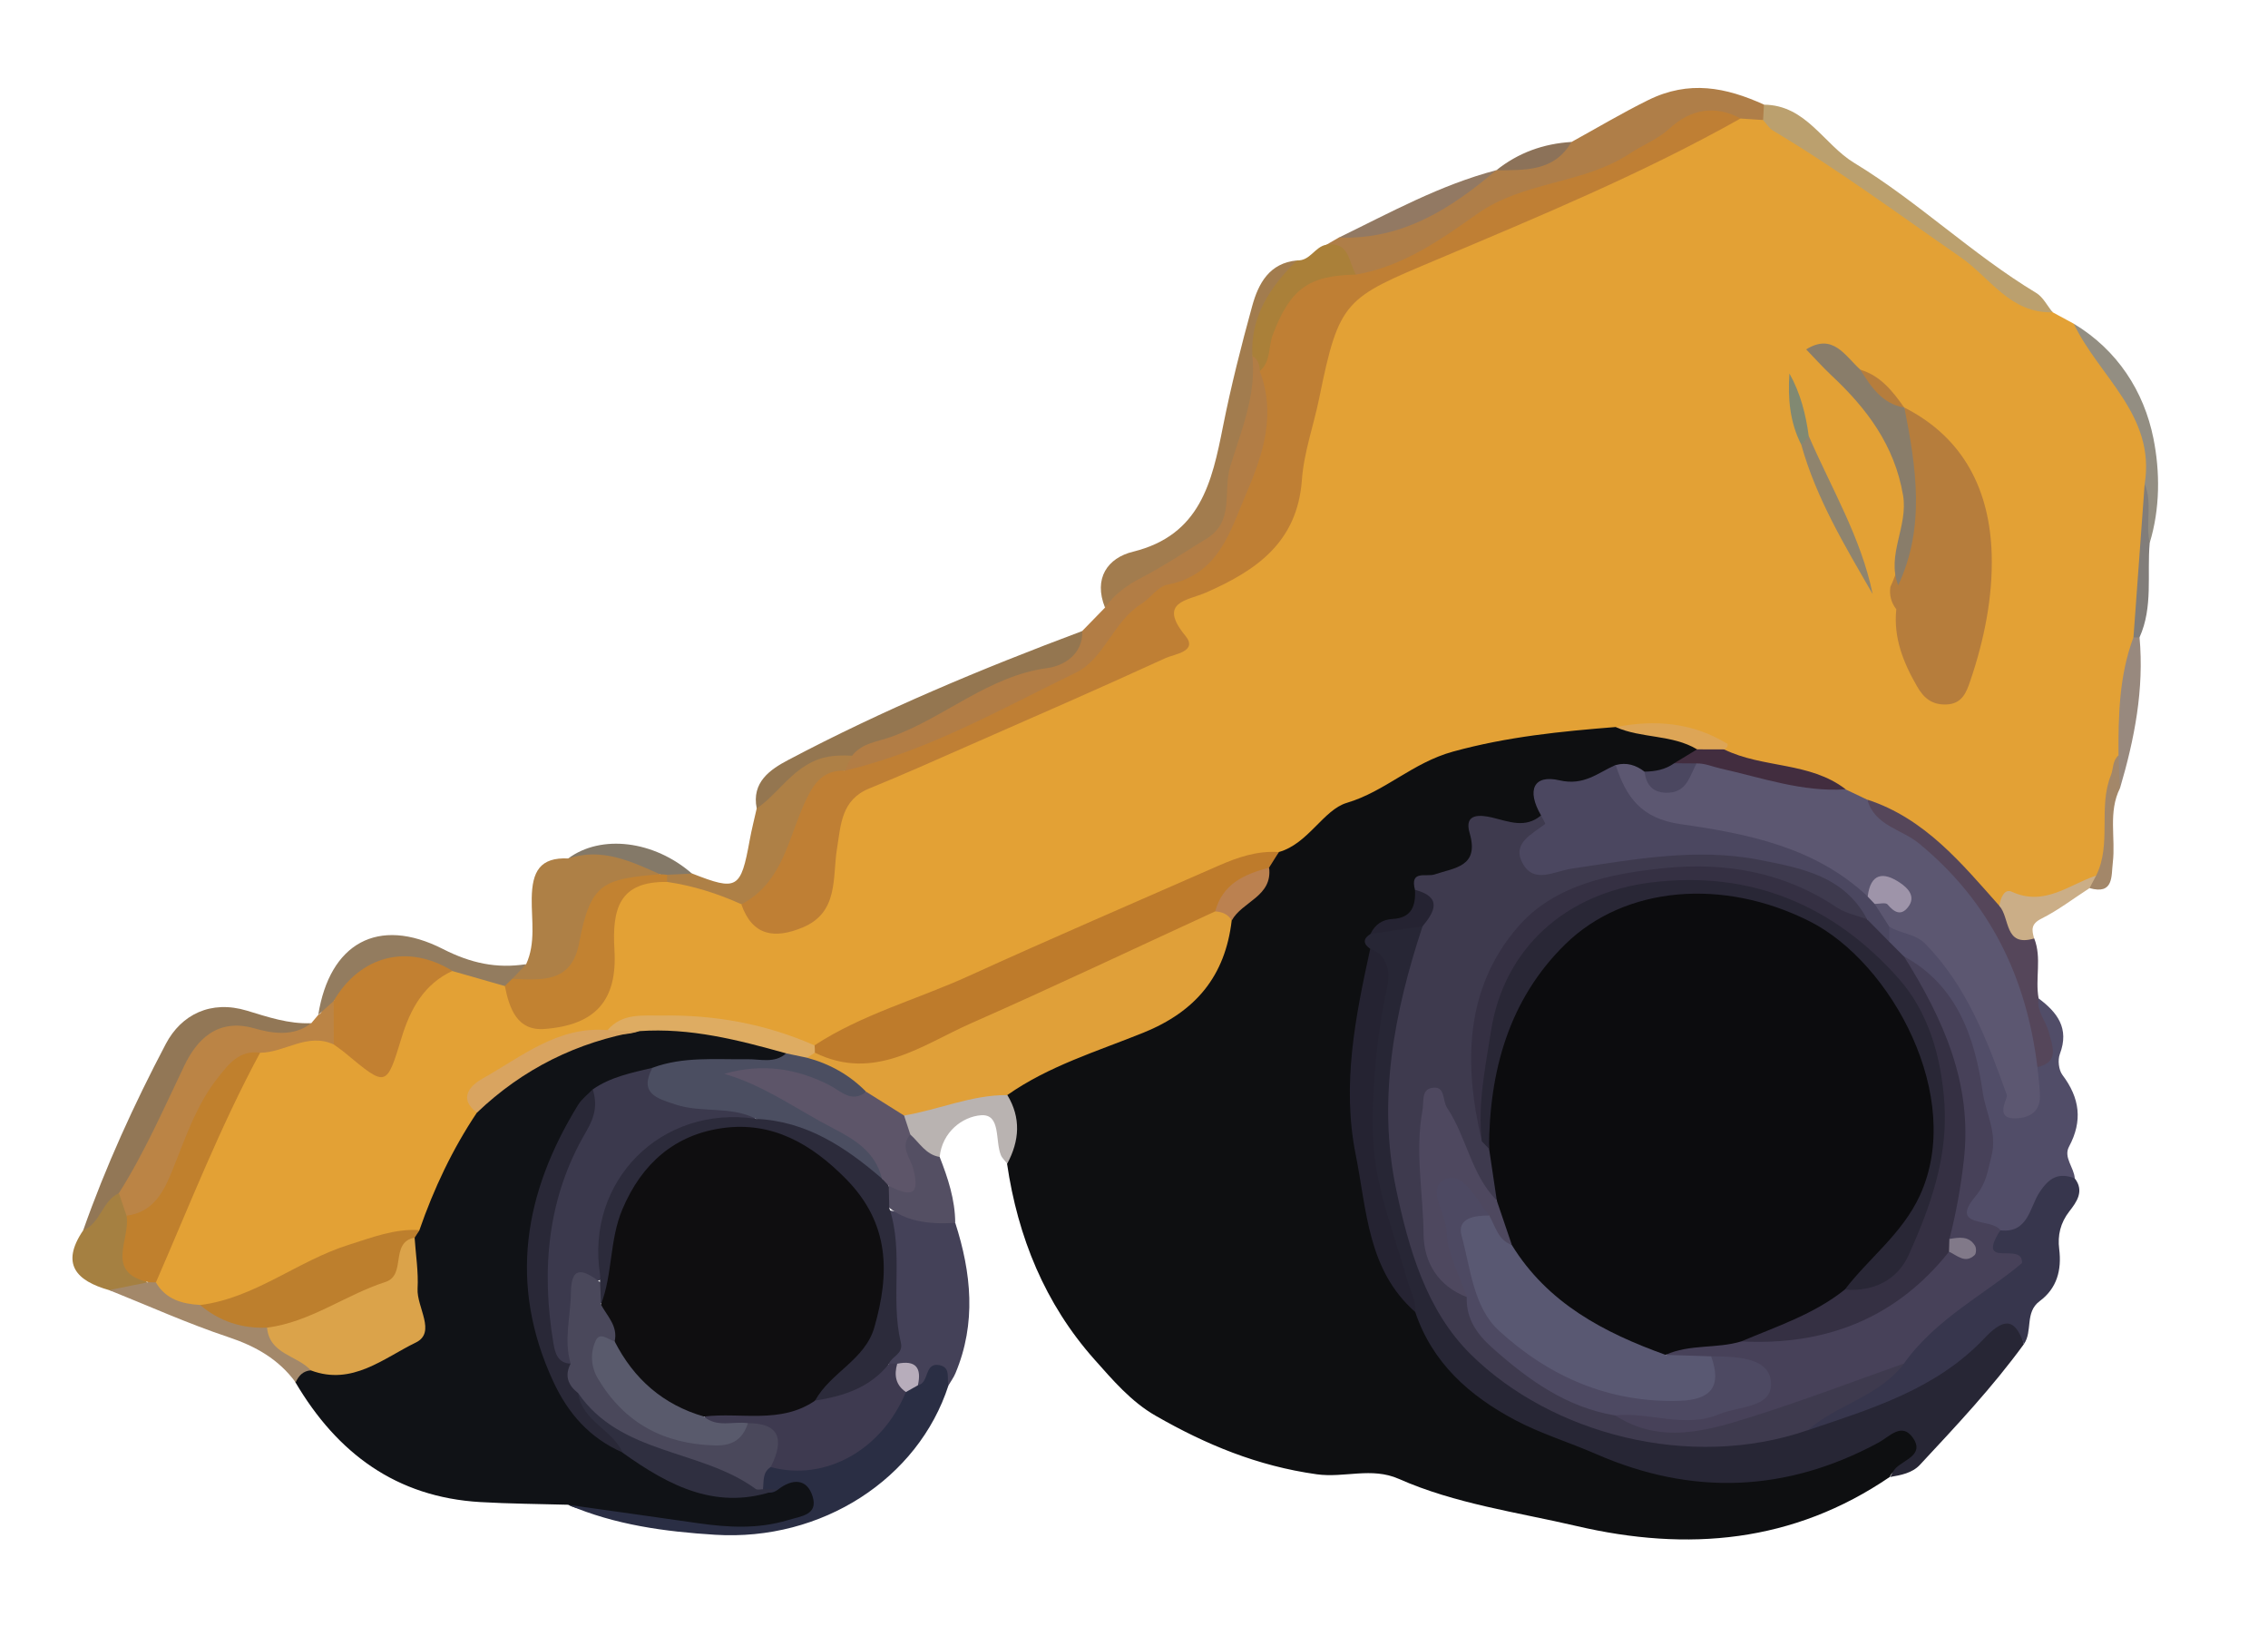
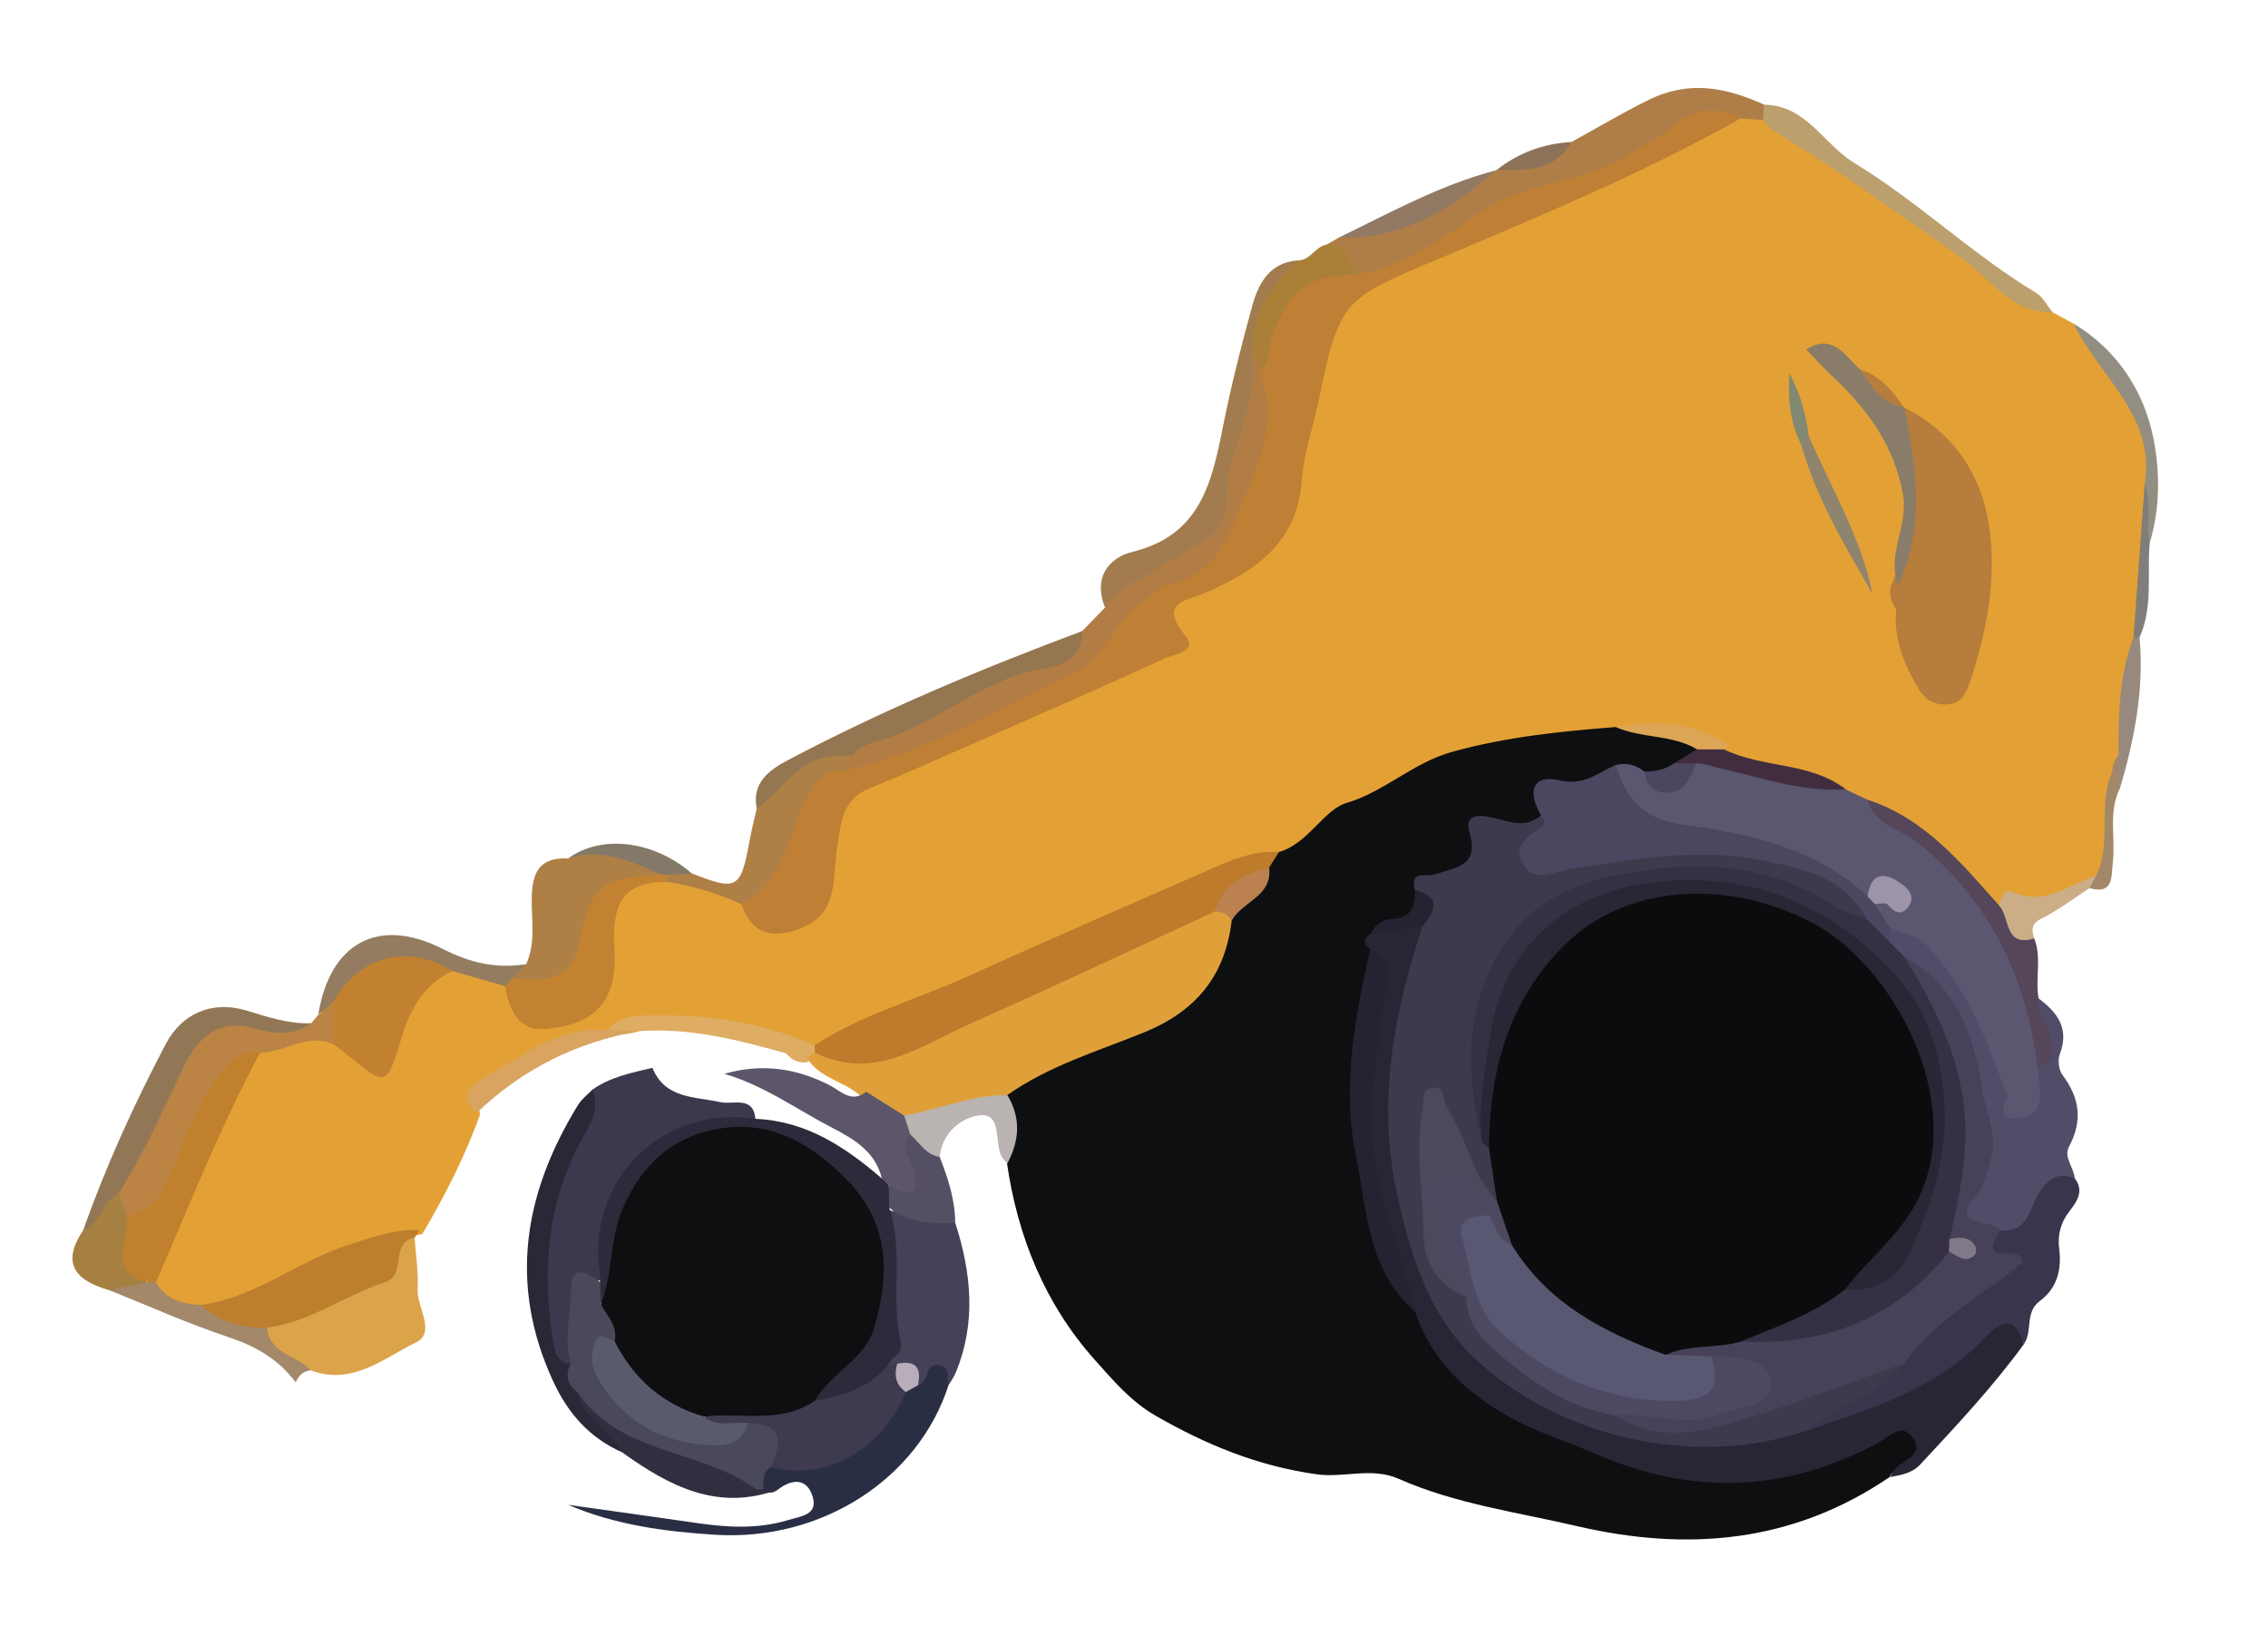
<svg xmlns="http://www.w3.org/2000/svg" id="a" viewBox="0 0 306 222">
  <path d="M.05,221.9C.05,148.98.06,76.06,0,3.13,0,.78.34,0,2.99,0c99.94.09,199.88.08,299.82.02,2.35,0,3.14.34,3.13,2.99-.09,71.94-.12,143.89.06,215.83.01,4.04-2.03,3.05-4.07,3.05-100.61.01-201.21.01-301.88.01Z" style="fill:transparent; stroke-width:0px;" />
  <path d="M276.94,42.12c.95.52,1.9,1.03,2.86,1.55,5.33,6.56,11.74,12.63,10.07,22.35.03,6.6-1,13.1-1.52,19.65-.74,5.33-1.12,10.71-2.01,16.02-1.9,5.2-1.72,10.74-2.61,16.11-3.84,3.62-8.59,4.5-13.62,4.53-2.41.15-3.31-1.79-4.63-3.24-3.94-4.32-8.37-7.98-13.98-9.95-1.2-.31-2.29-.85-3.29-1.58-2.41-2.37-5.74-2.22-8.67-3.16-2.3-.73-4.95-.57-6.73-2.61-4.57-3.65-9.99-2.83-15.25-2.85-8.1,1.15-16.56.99-24.04,4.63-4.87,2.37-10.35,4.13-13.85,8.78-1.64,2.18-4.31,2.29-6.5,3.38-7.95,1.45-15.14,4.95-22.39,8.28-13.6,6.25-27.26,12.36-41.28,17.65-6.76-1.57-13.42-3.72-20.51-3.39-2.19.1-4.3.29-6.28,1.28-5.5.56-10.29,3.01-14.96,5.75-1.92,1.12-3.56,2.42-2.98,5.03-2.01,5.65-4.75,10.95-7.77,16.11-7.82,1.8-15.17,4.81-22.26,8.53-2.35,1.23-4.88,2.13-7.61,2.17-2.74-.3-5.3-.92-6.54-3.8-.17-4.01,1.82-7.43,3.54-10.73,3.65-7,5.03-15.16,10.67-21.15,3.27-1.39,6.5-3.08,10.21-1.58,6.32,3.77,6.43,3.81,9.16-3.08,1.39-3.53,3.71-5.67,7.36-6.5,2.35.88,5.05.72,7.1,2.46,1.69,2.39,2.89,5.15,6.95,3.79,4.12-1.37,6.74-3.35,6.11-8.07-.04-.32,0-.66,0-.99q.08-8.14,8.35-9.65c3.52,1.04,7.13,1.78,10.49,3.32,1.54,2.12,3.29,3.85,6.23,2.94,2.74-.84,4.25-3.01,4.22-5.61-.11-9.38,5.3-13.29,13.41-16.57,10.14-4.09,20.19-8.56,30.1-13.27,2.06-.98,3.98-1.67,3.14-4.65-.68-2.42,1.06-3.93,2.99-4.52,9.79-2.97,13.55-10.24,14.88-19.66.69-4.92,2.24-9.71,3.43-14.56.98-3.96,3.17-6.58,7.16-8.22,16.43-6.78,32.51-14.37,48.61-21.9,1.01-.19,2.01-.14,3,.17,12.01,6.72,22.66,15.42,33.81,23.39,1.76,1.25,3.61,2.31,5.45,3.4Z" style="fill:#e3a135; stroke-width:0px;" />
  <path d="M172.55,114.93c3.96-1.11,6-5.69,9.16-6.63,5.19-1.54,8.85-5.41,14.35-6.92,7.37-2.02,14.55-2.72,21.93-3.31,3.78.32,7.72-.03,10.99,2.52.53,2.17-1.45,2.35-2.55,3.24-1.29.74-2.66,1.24-4.18,1.1-1.33-.16-2.62-.64-3.99-.42-2.13.81-3.98,2.52-6.49,2.1-3.12-.51-3.7,1.23-3.41,3.78-2.03,3.12-5.58.33-7.58,1.77-1.86,1.34-1.3,4.89-4.21,6.11-1.57.66-3.74.4-4.58,2.45-.04,3.8-3.6,3.95-5.74,5.57-.76.97-.41,2.04-.26,3.1.26,2.06-.72,3.89-1.04,5.82-2.41,14.36-1.95,28.3,6.55,40.93,10.13,17.43,26.86,21.76,45.22,22.29,4.9.14,9.71-1.84,14.21-4.03,1.19-.58,2.29-1.33,3.53-1.81,1.7-.66,3.36-.66,4.43.99,1.25,1.91-.33,2.99-1.51,4.15-.7.69-1.99.38-2.41,1.5-13.04,8.88-27.24,10.12-42.26,6.62-8.07-1.88-16.36-2.99-23.98-6.36-3.69-1.63-7.34-.1-11.08-.62-8-1.12-14.93-4-21.72-7.89-3.34-1.91-5.81-4.84-8.27-7.6-6.67-7.5-10.34-16.51-11.79-26.42.18-3.14.02-6.26-.44-9.37,1.99-3.23,5.58-3.94,8.66-5.39,3.44-1.61,7.07-2.79,10.51-4.43,5.76-2.74,9.36-7.12,10.55-13.42,1.2-2.7,4.37-4.01,5.05-7.09.42-1.13,1.68-1.43,2.33-2.34Z" style="fill:#0e0f11; stroke-width:0px;" />
-   <path d="M56.59,165.93c1.94-5.59,4.45-10.91,7.75-15.84,3.04-5.54,8.39-8.07,13.92-9.89,2.72-.89,5.64-1.57,8.51-2.16,5.38-.48,10.57.48,15.73,1.86,1.48.4,2.91.72,3.69,2.21-.81,2.52-3.01,2.1-4.85,2.17-4.05.15-8.11-.03-12.1.85-3.02.48-5.94,1.28-8.57,2.92-9.75,12.65-10.63,26.24-4.02,39.6,1.6,3.23,4.57,5.65,7.82,7.48,4.86,2.7,9.56,5.79,15.5,5.51,1.84-.09,3.58-.27,5.16-1.29,2.57-.74,4.92-.38,5.42,2.57.5,2.95-1.98,3.1-4.17,3.65-8.84,2.21-17.34-.13-25.88-1.76-1.27-.24-2.66-.16-3.84-.83-3.95-.11-7.9-.13-11.85-.36-11.35-.66-19.32-6.6-24.94-16.14-.57-1.94.81-2.13,2.12-2.39,1.65,0,3.32.23,4.93-.37,8.36-3.11,10.24-3.4,7.97-11.2-.45-1.55-.24-3.31.33-4.92.27-.7.97-1.06,1.37-1.67Z" style="fill:#101216; stroke-width:0px;" />
  <path d="M184.88,128c-1-.7-.99-1.38.04-2.03,2.24-.97,4.47-1.99,7.01-1.22.25,7.53-2.72,14.59-3.1,22.05-.72,13.83,4.77,37.15,23.93,43.52,10.39,3.46,20.31,3.97,30.71,1.74,8.35-3.3,16.95-6.06,23.67-12.54,3.49-3.37,4.91-2.81,5.92,1.8-4.23,5.81-9.14,11.03-14.02,16.27-1.05,1.13-2.57,1.39-4.03,1.65.26-.41.44-.89.78-1.22,1.2-1.15,3.88-1.82,2.3-4.07-1.51-2.15-3.13-.16-4.68.67-12.42,6.69-25.1,7.17-38.04,1.53-3.63-1.59-7.48-2.75-10.96-4.6-6.13-3.25-11.17-7.7-13.47-14.58-5.53-11.03-7.86-22.53-6.45-34.96.52-4.55,3.16-9.28.41-14Z" style="fill:#272635; stroke-width:0px;" />
  <path d="M275.04,134.67c2.53,1.89,4.19,4.04,2.88,7.5-.31.81-.16,2.17.35,2.84,2.34,3.1,2.75,6.19.88,9.67-.77,1.44.68,2.8.78,4.27-2.15.89-3.76,2.34-4.85,4.44-1.09,2.08-2.48,3.87-5.26,3.48-6.08-1.92-6.22-2.22-3.33-7.42.24-.43.51-.86.59-1.35,1.14-6.61-2.42-24.16-10.59-28.17-1.14-.66-2.02-1.52-2.32-2.86-.1-.77.03-1.48.48-2.12,4.69-.86,8.26,1.93,9.55,5.4,2.35,6.34,7.69,11.3,7.74,18.84,2.96-1.39,1.32-3.97,2.46-5.42,1.19-1.59,1.14-3.25.46-5.06-.49-1.31-1.26-2.75.17-4.03Z" style="fill:#514d68; stroke-width:0px;" />
  <path d="M237.88,16.19c-1.01-.07-2.02-.13-3.03-.2-3.77-.08-7.09.95-10.11,3.38-2.99,2.4-6.62,4.34-10.21,5.01-9.45,1.75-16.84,7.58-25.17,11.51-1.96.92-3.84,1.9-6.09,1.74-1.99-1.02-2.91-3.04-4.32-4.61.57-.33,1.14-.66,1.71-.99,7.68-1.62,14.45-5.35,21.22-9.08v.03c3.43-1.15,7.07-1.76,10.15-3.83,3.44-1.89,6.79-3.89,10.33-5.64,5.54-2.74,10.51-1.72,15.64.6.53.72.46,1.41-.11,2.07Z" style="fill:#af7e48; stroke-width:0px;" />
  <path d="M269.89,165.96c3.75.44,3.97-3.13,5.26-5.09,1.36-2.08,2.6-2.71,4.77-1.93,1.35,1.74.24,3.22-.72,4.46-1.22,1.57-1.6,3.25-1.37,5.09.35,2.83-.3,5.29-2.63,7.02-2.05,1.52-.91,4.07-2.14,5.81-1.29-3.92-2.99-3.26-5.38-.74-6.47,6.82-15.2,9.46-23.76,12.34.12-2.94,2.87-3.22,4.63-4.31,2.63-1.62,5.33-3.05,7.36-5.45,4.26-5.12,9.44-9.15,15.1-12.65-.1-1.54-7.11-1.47-1.12-4.55Z" style="fill:#37364d; stroke-width:0px;" />
  <path d="M146.03,85.1c1.02-1.05,2.04-2.1,3.06-3.14.91-4.94,5.67-5.75,8.97-7.82,3.79-2.37,5.76-4.9,6.6-9.55,1-5.58,2.24-11.27,4.23-16.68,1.36-.19,1.76.82,2.21,1.76,3.32,9.99-.52,19.46-6.58,25.81-5.68,5.95-12.67,11.39-19.45,16.43-7.48,5.57-16.98,8.02-25.49,12.08-1.56.74-3.5,1.08-5.34.36-.99-.93-.46-1.88-.04-2.84.74-1.18,1.85-1.93,3.12-2.34,8.04-2.58,14.66-8.39,23.11-10.1,2.27-.46,4.01-2.24,5.61-3.96Z" style="fill:#b27d45; stroke-width:0px;" />
  <path d="M128.88,164.94c2.18,6.76,2.87,13.54.03,20.3-.24.58-.63,1.1-.95,1.65-1.41-1.38-2.64.24-3.97.24-1.12-1.01-2.21-2.09-3.66-2.66-.4-.3-.62-.7-.7-1.19.25-6.44.09-12.86-.42-19.28.09-.32.31-.87.43-.83,3.04.81,6.3.44,9.24,1.76Z" style="fill:#444158; stroke-width:0px;" />
  <path d="M123.84,186.86c1.57-.28.82-3.07,2.86-2.72,1.61.27,1.03,1.75,1.26,2.76-4.07,12.57-17.05,21.02-31.46,20.13-6.76-.42-13.5-1.32-19.84-4.04,5.82.82,11.64,1.63,17.46,2.47,4.09.59,8.14.82,12.2-.41,1.78-.54,4.08-.69,3.32-3.18-.75-2.46-2.74-2.44-4.67-.94-.73.57-1.47.53-2.23.06-.74-1.3-.63-2.47.57-3.45,3.43-.25,6.68-.81,9.97-2.21,3.85-1.65,7.15-3.27,7.86-7.83.81-.6,1.66-.99,2.7-.63Z" style="fill:#2a2e44; stroke-width:0px;" />
  <path d="M45.04,140.9c-3.55-1.67-6.61,1.1-9.97,1.11-4.34,2.55-6.6,6.72-8.54,11.1-1.19,2.7-2.01,5.58-3.64,8.06-1.39,2.1-3.01,4.01-6.01,3.14-1.21-.8-1.73-1.95-1.66-3.38,2.8-6.15,5.92-12.15,8.82-18.26,2.1-4.43,6.1-5.69,11.16-4.73,2.23.42,4.51,1.13,6.79.09.32-.38.64-.76.96-1.14,1-.29.45-3.34,2.66-1.48.82,1.93,1,3.8-.55,5.49Z" style="fill:#bb8445; stroke-width:0px;" />
  <path d="M168.97,48.03c.56,5.28-1.51,10.04-2.99,14.91-1,3.26.62,7.39-3.19,9.72-2.93,1.79-5.79,3.72-8.83,5.29-1.96,1.01-3.61,2.23-4.87,4.01-1.59-3.95.35-6.7,3.78-7.54,9.09-2.24,10.65-9.38,12.14-16.91,1.09-5.46,2.46-10.87,3.94-16.24.84-3.04,2.31-5.79,6.04-6.14-1.72,4.43-4.47,8.39-6.02,12.91Z" style="fill:#a27c4e; stroke-width:0px;" />
  <path d="M70.99,130.06c1.31-2.86.71-5.94.75-8.87.05-3.63,1.11-5.57,4.93-5.39,4.55-2.34,8.64-1.14,12.53,1.63-.1.5-.34,1.01-.87,1.01-6.4.01-7.89,4.46-9.18,9.56-1.17,4.64-5.12,6.12-10.11,4.42-.92-2.09,1.21-1.65,1.96-2.36Z" style="fill:#ae8046; stroke-width:0px;" />
  <path d="M146.03,85.1c.1,3.21-2.58,4.73-4.68,5.01-8.01,1.07-13.88,6.69-21.12,9.29-1.83.66-3.95.82-5.28,2.56-4.04,1.26-7.72,3.09-10.37,6.57-.61.81-1.46,1.3-2.48.53-.73-3.55,1.84-5.27,4.22-6.53,12.81-6.77,26.15-12.34,39.71-17.41Z" style="fill:#947650; stroke-width:0px;" />
  <path d="M41.98,138.03c-2.39,1.86-5.31,1.36-7.65.69-5.1-1.45-7.85,1.66-9.47,5.05-2.79,5.81-5.36,11.71-8.82,17.18-1.39,1.89-1.3,5.18-4.82,5.02,3.06-8.67,6.88-17.04,11.15-25.15,2.09-3.97,6.08-5.96,10.94-4.49,2.84.86,5.65,1.82,8.67,1.69Z" style="fill:#927756; stroke-width:0px;" />
  <path d="M237.88,16.19c.04-.69.07-1.38.11-2.07,5.71.04,8.05,5.35,12.19,7.86,8.6,5.22,15.9,12.32,24.54,17.53.93.56,1.49,1.72,2.22,2.61-5.69.2-8.46-4.68-12.37-7.39-8.38-5.81-16.58-11.87-25.35-17.11-.54-.32-.9-.95-1.35-1.43Z" style="fill:#bba06e; stroke-width:0px;" />
  <path d="M102.11,109.04c2.43-1.65,3.99-4.17,6.64-5.8,2.2-1.35,4.04-1.39,6.22-1.3-.32.67-.65,1.33-.97,2-3.38,2.41-4.67,6.09-6.33,9.68-1.6,3.46-2.21,8.24-7.65,8.35-3.21-1.45-6.54-2.5-10.03-3.01-.38-.53-.3-.99.22-1.38,1.11-.54,2.13-.06,3.17.25,6.09,2.39,6.57,2.1,7.77-4.5.26-1.44.63-2.86.95-4.3Z" style="fill:#ae8046; stroke-width:0px;" />
  <path d="M275.04,134.67c-.29,1.77,1.02,3.06,1.4,4.61.44,1.79,1.51,3.97-1.55,4.67-1.62-.96-1.99-2.62-2.19-4.25-1.51-12.05-8.51-20.43-17.96-27.24-1.52-1.1-3.53-2.05-2.78-4.59,7.74,2.53,12.67,8.55,17.8,14.33,2.09.9,2.39,3.73,4.7,4.39,1.04,2.63.1,5.41.59,8.08Z" style="fill:#55465a; stroke-width:0px;" />
  <path d="M70.99,130.06c-.63.66-1.26,1.32-1.89,1.99.16.82-.2,1.11-.99.96-2.35-.67-4.7-1.35-7.06-2.02-6.07-1.54-11.38-.06-16.02,4.04-.7.62-1.39,1.24-2.09,1.86,1.54-9.63,8.04-13.34,16.81-8.88,3.77,1.92,7.25,2.67,11.24,2.05Z" style="fill:#937c5f; stroke-width:0px;" />
  <path d="M135.91,147.71c1.87,3.09,1.64,6.17-.01,9.26-.29-.38-.68-.72-.86-1.15-.8-1.94.03-5.59-2.69-5.38-2.48.19-5.23,2.24-5.57,5.63-2.7,1-3.67-1.04-4.84-2.74-.54-1.24-.96-2.48.04-3.71,3.01-1.38,6.28-1.9,9.44-2.75,1.53-.41,3.28-.92,4.48.85Z" style="fill:#b9b3b1; stroke-width:0px;" />
  <path d="M11.22,165.97c2.35-.96,2.55-3.98,4.82-5.02.34,1.01.68,2.02,1.03,3.03,1.35,2.99,1.3,6.42,2.91,9.34-1.66.91-3.39,1.32-5.25.71-4.45-1.26-6.58-3.53-3.51-8.06Z" style="fill:#a58041; stroke-width:0px;" />
  <path d="M168.97,48.03c-.29-5.37,2.42-9.35,6.02-12.91,1.76.12,2.4-1.84,3.96-2.11,3.14-.46,2.99,2.36,4,4.02-5.96,1.82-9.8,5.61-11.16,11.81-.18.8-.8,1.43-1.82,1.21-.03-.82-.2-1.57-.99-2.02Z" style="fill:#aa8039; stroke-width:0px;" />
  <path d="M122.81,153.03c1.25,1.11,2.1,2.74,3.97,3.03,1.12,2.86,2.08,5.76,2.1,8.88q-5.85.44-8.88-2.01c-.82-.77-.85-1.67-.48-2.65,1.52-1.01,2.93-1.95,2.13-4.27-.36-1.02-.94-2.68,1.17-2.99Z" style="fill:#544f63; stroke-width:0px;" />
  <path d="M14.73,174.03c1.77-.36,3.54-.72,5.3-1.08.34-.32.67-.31.99.02,1.34,2.31,3.54,2.92,5.99,3.06,2.9,1.11,6.08,1.18,8.96,2.39,1.54,2.56,5.22,3.14,5.99,6.43-1.06.07-1.67.72-2.07,1.63-2.3-3.14-5.4-4.89-9.1-6.12-5.45-1.82-10.71-4.19-16.05-6.33Z" style="fill:#a3886a; stroke-width:0px;" />
  <path d="M289.36,65.3c1.5-9.28-6.18-14.51-9.56-21.63,5.89,3.55,9.46,9.11,10.74,15.46.9,4.47.92,9.47-.51,14.13-1.35-2.56-.29-5.32-.67-7.96Z" style="fill:#938e82; stroke-width:0px;" />
  <path d="M201.88,22.96c-6.14,5.2-12.7,9.41-21.22,9.08,6.92-3.37,13.69-7.11,21.22-9.08Z" style="fill:#927963; stroke-width:0px;" />
  <path d="M274.45,126.59c-4.07,1.22-3.24-2.81-4.7-4.39.14-1.03.68-2.37,1.66-1.92,4.41,2.04,7.71-.93,11.4-2.17.54,1.01-.23,1.32-.9,1.7-2.15,1.39-4.21,2.97-6.48,4.11-1.46.73-1.3,1.55-.98,2.68Z" style="fill:#cbae87; stroke-width:0px;" />
  <path d="M285.83,101.9c-.03-5.39.09-10.76,2.01-15.91.27-.42.55-.42.83,0,.63,6.98-.68,13.7-2.64,20.34-1.02-1.43-.77-2.92-.2-4.42Z" style="fill:#98897e; stroke-width:0px;" />
  <path d="M93.38,117.84c-1.13.05-2.26.11-3.39.16-.35.41-.66.39-.95-.07-3.95-1.77-7.87-3.62-12.38-2.13,4.46-3.3,11.59-2.42,16.71,2.05Z" style="fill:#847968; stroke-width:0px;" />
  <path d="M288.67,85.98h-.41s-.41,0-.41,0c.5-6.9,1.01-13.8,1.51-20.7,1.08,2.58.09,5.34.68,7.96-.38,4.25.48,8.63-1.37,12.73Z" style="fill:#817d7a; stroke-width:0px;" />
  <path d="M285.83,101.9c.07,1.47.13,2.95.2,4.42-1.62,3.23-.57,6.71-.97,10.05-.22,1.8.16,4.36-3.14,3.43.3-.57.6-1.13.9-1.7,2.12-4.29.23-9.17,1.99-13.54.35-.88.19-1.96,1.03-2.67Z" style="fill:#a38769; stroke-width:0px;" />
  <path d="M212.02,19.15c-2.34,4.05-6.31,3.77-10.15,3.83,2.97-2.38,6.37-3.6,10.15-3.83Z" style="fill:#8c7259; stroke-width:0px;" />
  <path d="M169.97,50.06c1.52-1.3,1.14-3.31,1.77-4.95,2.34-6.1,4.75-7.95,11.21-8.07,6.26-1.07,11.41-4.68,16.33-8.17,6.31-4.48,14.3-3.98,20.61-8.16,1.75-1.16,3.75-1.89,5.38-3.39,2.8-2.56,6.06-3.22,9.57-1.34-13.17,7.41-27.12,13.19-40.98,19.04-12.32,5.19-13.17,5.35-15.85,18.59-.75,3.72-2.09,7.39-2.36,11.14-.61,8.4-6.15,12.21-12.93,15.18-2.49,1.09-6.57,1.23-2.79,5.83,1.75,2.13-1.49,2.47-2.65,3-8.89,4.08-17.85,7.98-26.8,11.91-4.38,1.93-8.75,3.88-13.18,5.68-3.81,1.55-3.84,4.86-4.38,8.18-.62,3.87.26,8.56-4.65,10.59-3.73,1.54-6.74,1.17-8.25-3.13,5.75-3.01,6.36-9.25,8.82-14.28,1.16-2.38,2.45-3.84,5.15-3.75,11.15-2.64,21.04-8.31,31.2-13.24,3.78-1.83,5.01-6.9,8.78-9.24,1.25-.78,2.24-2.36,3.54-2.61,6.97-1.34,8.46-7.23,10.71-12.47,2.25-5.24,3.94-10.59,1.75-16.33Z" style="fill:#bf7f34; stroke-width:0px;" />
  <path d="M251.95,107.87c.96,3.51,4.6,3.97,6.92,5.87,9.62,7.88,14.54,18.09,16.02,30.21.12,1.32.33,2.63.34,3.95,0,2.1-1.44,2.9-3.24,2.96-2.19.07-1.82-1.33-1.3-2.71.06-.15.11-.35.06-.49-2.63-7.33-5.37-14.59-10.97-20.33-1.37-1.41-3.36-1.36-4.88-2.34-1.57-.47-2.5-1.4-2.22-3.16.59-1.19,1.9-.82,2.99-1.32-2-2.08-2.94,1.2-4.51.74-7.97-5.51-17.04-7.75-26.45-9.1-4.34-.62-7.38-4.88-6.71-8.95,1.46-.4,2.73,0,3.89.9,3.69,3.71,5.32-1.4,8.04-1.89,6.33,1.56,12.79,2.53,19.07,4.27.98.47,1.96.93,2.94,1.4Z" style="fill:#5c5771; stroke-width:0px;" />
  <path d="M172.55,114.93c-.44.7-.89,1.4-1.33,2.11-2.36,2.21-5.31,3.81-7.01,6.71-7.48,4.29-15.48,7.52-23.19,11.34-5.36,2.65-11.1,4.53-16.39,7.31-4.96,2.61-9.65,3.31-14.49,0-.43-.4-.51-.86-.25-1.39,6.44-4.21,13.88-6.2,20.8-9.35,11.17-5.09,22.44-9.93,33.68-14.87,2.6-1.14,5.26-2.06,8.17-1.85Z" style="fill:#be7b2b; stroke-width:0px;" />
  <path d="M256.95,54.98c8.1,4.12,11.52,11.27,11.77,19.8.16,5.73-1,11.51-2.88,17.04-.54,1.6-1.12,3.14-3.26,3.21-1.92.06-3.03-.86-3.94-2.46-1.86-3.23-3.19-6.56-2.79-10.38-.69-.9-.96-1.9-.8-3.02,3.66-7.82.92-16.15,1.9-24.19Z" style="fill:#b67d3c; stroke-width:0px;" />
  <path d="M256.11,78.96c-.09,1.07-.17,2.15-.26,3.23-1.54.05-2.56-.7-3.19-2.06-2.68-7.21-6.71-13.84-9.27-21.1-.89-2.83-1.09-5.81-1.96-8.64.17-1.49.51-2.86,2.26-3.25,8.88,4.28,16.32,15.38,13.18,26.46-.5,1.77-.29,3.61-.76,5.37Z" style="fill:transparent; stroke-width:0px;" />
  <path d="M36.03,179.09c-3.4.14-6.42-.85-9.03-3.05,7.39-.93,13.13-5.95,20.04-8.12,3.14-.99,6.19-2.2,9.56-1.99-.22.34-.44.68-.65,1.02-1.71,2.45-.78,6.6-4.72,7.59-5.13,1.3-9.15,6.31-15.2,4.55Z" style="fill:#bd7f2d; stroke-width:0px;" />
  <path d="M45.02,135.02c3.59-6.14,10-7.76,16.02-4.05-3.86,1.79-5.68,5.16-6.85,8.98-2.06,6.73-2.03,6.73-7.58,2.12-.5-.42-1.05-.79-1.58-1.18,0-1.96,0-3.92-.01-5.87Z" style="fill:#c28031; stroke-width:0px;" />
  <path d="M21.02,172.98h-.49s-.49-.02-.49-.02c-5.99-1.34-2.38-5.85-2.97-8.97,3.45-.45,4.88-2.94,6.06-5.81,1.81-4.42,3.26-9.03,6.3-12.85,1.45-1.83,2.89-3.72,5.66-3.32-5.4,10-9.52,20.58-14.05,30.97Z" style="fill:#c0802d; stroke-width:0px;" />
  <path d="M89.05,117.93c.32.01.63.04.95.07,0,.32,0,.65,0,.97-6.45-.11-7.43,3.63-7.1,9.14.42,6.88-2.59,10.15-9.39,10.69-3.75.3-4.78-2.75-5.4-5.8.33-.32.66-.64.99-.96,3.95.16,8.01.6,9.03-4.81,1.55-8.19,3.23-8.64,10.92-9.3Z" style="fill:#c28231; stroke-width:0px;" />
  <path d="M256.11,78.96c-1.62-4.13,1.37-7.96.65-12.16-1.15-6.73-4.88-11.69-9.65-16.15-1.19-1.12-2.28-2.34-3.42-3.52,3.62-2.25,5.23.86,7.31,2.74,2.01,1.66,3.62,3.79,5.92,5.11,0,0,.02,0,.02,0,1.59,8.06,2.86,16.11-.84,23.98Z" style="fill:#897d6a; stroke-width:0px;" />
  <path d="M109.9,141.01c.03.33.05.66.04.99-.14.66-.54,1.09-1.17,1.31-1.12.08-2.01-.35-2.7-1.22-6.47-1.81-12.97-3.48-19.79-3-1.45.45-2.89.66-4.31-.13,2-2.35,4.74-1.93,7.36-1.97,7.14-.12,14.01,1.14,20.56,4.02Z" style="fill:#deac62; stroke-width:0px;" />
  <path d="M81.99,138.96c1.44.04,2.87.08,4.31.13-8.43,1.45-15.76,5.09-21.95,11-2.64-1.98-.78-3.74.74-4.59,5.3-2.97,10.21-7.13,16.9-6.54Z" style="fill:#d9a460; stroke-width:0px;" />
  <path d="M249.01,106.47c-5.83.4-11.29-1.56-16.85-2.8-1.08-.24-2.11-.72-3.26-.69-1.01.73-2.02.93-3.02-.02,1.03-.63,2.06-1.25,3.09-1.88,1.22-1.23,2.44-1.05,3.65.01,5.21,2.56,11.56,1.65,16.39,5.37Z" style="fill:#422d3f; stroke-width:0px;" />
  <path d="M244.05,58.84c3.04,7.03,7.04,13.66,8.61,21.29-3.73-6.47-7.6-12.86-9.63-20.14.25-.46.35-1.05,1.02-1.14Z" style="fill:#8f846e; stroke-width:0px;" />
  <path d="M232.62,101.09c-1.22,0-2.43,0-3.65-.01-3.38-2.02-7.47-1.45-10.97-3,5.3-1.04,10.38-.62,15.08,2.27.05.03,0,.32-.08.44-.08.13-.25.21-.38.31Z" style="fill:#dda556; stroke-width:0px;" />
  <path d="M244.05,58.84c-.34.38-.68.76-1.02,1.14-1.56-3.03-1.82-6.28-1.6-9.6,1.48,2.63,2.21,5.49,2.61,8.46Z" style="fill:#818972; stroke-width:0px;" />
  <path d="M256.92,54.98c-2.99-.53-4.48-2.79-5.92-5.11,2.74.82,4.37,2.92,5.92,5.11Z" style="fill:#b67d3c; stroke-width:0px;" />
  <path d="M256.89,183.93c-3.33,4.44-9,5.5-12.98,8.99-15.91,5.49-34.6.51-45.47-10.22-6-5.92-8.38-14.25-10.08-22.32-2.53-12.06-.25-23.86,3.56-35.4-.54-1.61.84-3.6-1.01-4.94-.72-2.74,1.52-1.7,2.66-2.09,2.67-.91,6.06-1.01,4.71-5.59-.79-2.69,1.45-2.46,3.09-2.07,2.24.54,4.43,1.48,6.54-.29,2.07.11,1.44,1.26.88,2.34-.55,1.08-2.29,1.95-.99,3.36,1,1.08,2.53.58,3.79.26,4.52-1.15,9.17-1.19,13.77-1.69,8.09-.86,15.76.42,22.83,4.65,2.01,1.21,3.8,2.54,3.8,5.21-2.56,1.28-4.45-.44-6.42-1.52-11.57-6.34-23.17-5.49-34.8-.25-6.43,2.89-9.11,8.62-10.27,14.93-.95,5.18-.74,10.55.3,15.8.37.68.68,1.38.95,2.11.49,2.2,1.69,4.35.49,6.67-2.74.55-3.32-1.73-4.03-3.39-1.31-3.06-2.94-5.95-4.64-9.67-1.33,6.94-.51,13.21.16,19.43.3,2.79,2.75,4.43,4.6,6.32,2.87,6.79,8.17,10.91,14.87,13.46,1.85.7,3.66,1.5,5.48,2.29,5.73,2.39,11.42,1.56,17.03-.31,5.52-1.83,11.13-3.44,16.49-5.75,1.46-.63,3.04-1.58,4.69-.3Z" style="fill:#3e3a4e; stroke-width:0px;" />
  <path d="M108.89,142.68c.35-.23.71-.46,1.06-.68,8.04,3.96,14.46-1.06,21.14-4,11.03-4.86,21.91-10.03,32.86-15.06,1.32-.63,2.22-.5,2.23,1.24-.88,7.47-4.83,12.26-11.91,15.12-6.23,2.52-12.77,4.48-18.37,8.42-4.84-.04-9.27,1.99-13.95,2.76-2.57.69-3.84-1.56-5.69-2.51-2.2-2.12-5.69-2.45-7.39-5.27Z" style="fill:#e0a039; stroke-width:0px;" />
  <path d="M251.9,123.98c-3.1-5.82-8.84-6.88-14.52-7.99-8.53-1.67-16.92-.05-25.32,1.18-2.38.35-5.12,2.13-6.65-.76-1.43-2.69,1.3-3.89,3.06-5.26.07-.06-.36-.76-.56-1.17-1.95-3.38-1.03-5.54,2.5-4.72,3.31.77,5.18-1.02,7.58-2.08,1.39,4.32,3.42,7.23,8.75,7.99,9.04,1.29,18.17,3.09,25.25,9.76.78-.12,1.17.13.93.98.66,1.02,1.31,2.05,1.97,3.07,0,.67,0,1.34,0,2.01-2.2.18-2.53-1.48-2.98-3.02Z" style="fill:#4b4760; stroke-width:0px;" />
  <path d="M184.88,128c2.51.85,2.65,3.45,2.31,5-1.43,6.64-2.09,13.37-1.95,20.06.14,6.74,2.8,13.14,4.63,19.61.4,1.42,1.22,2.73,1.05,4.29-6.41-5.66-6.5-13.69-8.01-21.21-1.89-9.45-.04-18.6,1.96-27.75Z" style="fill:#252332; stroke-width:0px;" />
  <path d="M166.19,124.17c-.5-.85-1.3-1.17-2.23-1.23.99-3.73,3.96-5.03,7.27-5.9.48,3.9-3.64,4.55-5.04,7.13Z" style="fill:#bb8150; stroke-width:0px;" />
  <path d="M190.91,120.03c3.66.97,2.72,2.88,1.01,4.94-2.33.33-4.67.66-7,.99.6-1.25,1.58-1.93,2.99-2,2.53-.13,3.12-1.76,3-3.93Z" style="fill:#252332; stroke-width:0px;" />
  <path d="M225.88,102.96c1.01,0,2.01.02,3.02.02-.91,1.65-1.28,3.84-3.78,3.95-1.96.09-3.02-.91-3.23-2.84,1.43-.02,2.79-.27,3.99-1.13Z" style="fill:#4b4760; stroke-width:0px;" />
  <path d="M79.98,146.95c2.42-1.69,5.25-2.24,8.04-2.91,1.72,4.21,5.69,3.86,9.17,4.63,1.76.39,4.65-.99,4.74,2.58-1.25,1.02-2.76,1.07-4.22.98-2.93-.18-5.26.86-7.71,2.51-5.19,3.5-8.07,7.95-7.72,14.32.06,1.15-.09,2.3-.62,3.36-3.02.81-3.55,3.02-3.8,5.82-.18,2.05,1.21,4.7-1.54,6.17-2.71-.46-2.54-2.96-2.9-4.67-1.9-9.07-.46-17.79,3.58-26.06,1.08-2.21,2.37-4.31,2.97-6.73Z" style="fill:#3b394d; stroke-width:0px;" />
  <path d="M36.03,179.09c5.83-.74,10.53-4.4,15.97-6.16,2.89-.93.55-5.35,3.94-5.98.15,2.3.53,4.6.4,6.88-.14,2.49,2.57,5.9-.24,7.27-4.34,2.1-8.58,5.86-14.15,3.76-1.85-2.05-5.59-2.16-5.92-5.77Z" style="fill:#dba34a; stroke-width:0px;" />
-   <path d="M102.02,150.93c-3.42-1.78-7.34-.76-10.89-1.94-2.54-.84-4.93-1.49-3.11-4.95,4.16-1.55,8.5-1.1,12.8-1.16,1.77-.03,3.68.61,5.25-.79.94.2,1.88.4,2.81.59,3.06.82,5.74,2.31,7.97,4.58-1.14,2.46-3.03,1.41-4.47.69-4.08-2.04-8.39-2.88-12.28-2.99,6.07,1.23,11.32,5.38,16.85,8.91,1.56,1,3.14,2.58,2.28,4.98-.42.28-.97.55-1.35.26-4.79-3.7-10.48-5.64-15.87-8.18Z" style="fill:#4b4e61; stroke-width:0px;" />
  <path d="M79.98,146.95c.62,2.08.32,3.63-.93,5.76-5.18,8.81-6.05,18.52-4.38,28.5.22,1.29.56,2.66,2.31,2.74.71,1.28.89,2.8,1.82,3.97,1.12,3.06,5.38,4.11,5.19,8.01-4.41-1.94-7.34-5.23-9.36-9.61-6.06-13.11-3.93-25.41,3.36-37.27.5-.81,1.32-1.42,1.99-2.12Z" style="fill:#292837; stroke-width:0px;" />
  <path d="M84,195.94c-1.39-3.12-5.45-4.24-6-8,2.41-.57,3.54,1.36,4.9,2.66,2.71,2.6,6,4.56,9.55,4.71,4.64.2,7.61,2.58,10.48,5.59.68,0,1.35.02,2.03.03-8.1,3-14.66-.47-20.97-4.98Z" style="fill:#2f2f40; stroke-width:0px;" />
  <path d="M256.89,183.93c-6.83,2.41-13.6,5-20.5,7.17-6.1,1.92-12.36,3.78-18.48-.17,1.62-1.64,3.71-1.45,5.55-.97,3.75.97,7.15-.21,10.6-1.21,1.22-.35,2.9-.7,2.72-2.33-.17-1.55-1.89-1.59-3.13-1.91-1.12-.29-2.28-.25-3.44-.22-1.87-.06-3.8.14-5.37-1.22.12-2.74,2.44-2.18,4.01-2.53,1.76-.39,3.55-.72,5.35-.87,9.19.04,17.96-1.07,24.54-8.57.86-.98,2.16-1.54,3.32-2.19,3.4-.54-.04-1.92.33-2.83-.2-3.19.87-6.21,1.19-9.33.87-8.42-1.47-15.97-5.52-23.16-.81-1.43-1.89-2.77-1.19-4.59,7.29,3.95,9.6,11.13,10.65,18.4.4,2.74,2.01,5.44,1.15,8.64-.53,1.99-.62,3.52-2.19,5.4-3.53,4.25,2.38,2.83,3.4,4.52-3.42,5.39,3.1,1.39,2.93,4.42-4.87,4.12-11.61,7.48-15.93,13.55Z" style="fill:#474159; stroke-width:0px;" />
  <path d="M256.88,129c5.26,8.39,9.25,17.09,8.09,27.43-.41,3.64-1.04,7.18-1.95,10.7.46.58.47,1.15-.05,1.71-7.19,9.04-16.7,12.69-28.04,12.11-.28-1.02.35-1.6,1.14-1.85,4.58-1.46,8.6-4.07,12.88-6.14,5.11-.4,6.89-3.98,8.84-8.16,4.56-9.76,4.3-19.24-.58-28.55-4.93-9.41-13.83-13.79-23.6-15.68-6.25-1.21-12.8-.56-18.97,2.41-7.71,3.71-11.08,9.95-12.43,17.97-.73,4.34-.06,8.95-2.27,13.03-2.46-10.34-2.37-20.57,4.84-28.93,4.91-5.7,12.51-7.21,19.79-7.95,8.23-.83,16.14.54,23.22,5.29,1.2.8,2.74,1.09,4.12,1.62.99,1.01,1.99,2.02,2.98,3.02.67.67,1.33,1.33,2,2Z" style="fill:#353043; stroke-width:0px;" />
  <path d="M102.02,150.93c6.78.3,12.04,3.8,16.95,8.03.45.21.77.54.94,1.01.02.99.05,1.98.07,2.97,1.98,5.93.13,12.19,1.56,18.16.37,1.55-1.18,1.82-1.59,2.83-2.11,4.66-4.25,5.77-9.98,5.22-.61-3.28,2.24-4.54,3.9-6.4,5.93-6.64,5.61-16.05-1.59-23.71-5.72-6.08-13.95-7.9-21.17-2.94-5.42,3.73-6.87,9.47-7.89,15.48-.28,1.65.67,4.25-2.52,4.25-.6-1.02-.54-1.98.24-2.88,0-.33.07-.67.02-.99-1.98-12.61,8.2-22.95,21.04-21.04Z" style="fill:#2c2b3b; stroke-width:0px;" />
  <path d="M109.99,188.93c3.86-.61,7.44-1.76,9.99-5,.36,0,.72.02,1.08.02,1.01,1.08,1.49,2.32,1.17,3.81-3.24,7.86-10.89,12.11-18.24,10.14-.09-2.61.55-5.84-3.99-4.67-1.88-.43-4.57.78-5.03-2.5,4.84-1.97,10-1.31,15.03-1.81Z" style="fill:#3e3a50; stroke-width:0px;" />
  <path d="M122.22,187.77c-1.4-.96-1.6-2.29-1.17-3.81,2.49-.52,3.33.53,2.79,2.91-.54.3-1.08.6-1.62.91Z" style="fill:#b7adbb; stroke-width:0px;" />
  <path d="M100.92,191.98q6.06-.01,3.06,5.92c-1.14.72-.91,1.92-1.04,2.99-.33,0-.76.12-.98-.04-7.39-5.41-18.17-4.55-23.95-12.92-1.37-1.07-1.87-2.35-1.02-3.99-.95-3.21.01-6.41.04-9.62.04-3.94,1.96-2.83,3.94-1.37.04,1,.08,2.01.12,3.01,2.15.92,3.19,2.37,2.35,4.76-2.17,1.53-2.24,3.33-.99,5.58,3.26,5.88,12.36,8.73,18.47,5.67Z" style="fill:#4a485b; stroke-width:0px;" />
  <path d="M119.92,159.97c-.31-.34-.63-.67-.94-1.01-.87-3.56-3.63-5.24-6.61-6.78-4.84-2.5-9.27-5.77-14.65-7.33,5.09-1.45,9.73-.76,14.23,1.55,1.47.76,2.96,2.46,4.92.87,1.7,1.07,3.41,2.14,5.11,3.21.28.86.56,1.71.84,2.56-1.46,1.59,0,3.17.36,4.49,1.12,4.12-.59,3.73-3.25,2.45Z" style="fill:#5d5569; stroke-width:0px;" />
  <path d="M252.92,121.92c-.31-.33-.62-.65-.93-.98.39-3.17,2.12-3.39,4.39-1.84,1.06.72,2.15,1.84,1.06,3.26-.95,1.23-1.88.71-2.77-.36-.25-.3-1.15-.06-1.76-.07Z" style="fill:#9e94a9; stroke-width:0px;" />
  <path d="M248.91,173.95c-4.16,3.34-9.18,4.96-13.99,7-3.33,1.01-6.95.33-10.19,1.81-.82.98-1.8.64-2.73.26-7.68-3.11-14.81-6.93-18.78-14.76-.75-2.04-2.27-3.93-1.27-6.32-.35-2.33-.69-4.65-1.04-6.98-1-12.06,1.92-22.59,11.79-30.44,7.02-5.58,15.52-5.94,23.28-4.03,13.48,3.32,22.69,11.99,25.17,26.38,1.96,11.38-2.76,21.69-12.24,27.08Z" style="fill:#0c0c0e; stroke-width:0px;" />
  <path d="M248.91,173.95c3.28-4.29,7.74-7.52,10.12-12.69,6.1-13.27-3.87-31.42-14.83-36.96-11.7-5.92-24.97-4.79-33,3.06-7.63,7.47-10.27,17.14-10.3,27.61-.32-.34-.65-.68-.97-1.02-.58-5.02.47-9.96,1.23-14.83,1.73-11.19,10.05-18.66,21.67-20.09,13.43-1.65,24.61,3.13,33.35,12.98,4.01,4.52,5.74,10.56,6.16,16.82.49,7.32-1.9,13.95-4.79,20.4-1.54,3.43-4.73,5.02-8.63,4.73Z" style="fill:#292736; stroke-width:0px;" />
  <path d="M230.88,182.96c3.17.03,7.56.08,8.02,3.18.57,3.83-4.25,3.48-6.94,4.62-4.65,1.97-9.37-.33-14.05.17-6.59-1.09-11.74-4.82-16.57-9.12-2.04-1.81-3.56-3.92-3.44-6.84-3.23-3.44-4.16-7.71-4.58-12.21-.17-1.85-.63-3.83,1.46-4.73,2.16-.93,3.23,1.05,4.42,2.31.89.94,1.79,1.95,2.02,3.31-2.94,3.64-1.77,11.61,2.53,15.44,5.62,4.99,12.2,7.94,19.78,8.59,3.77.33,6.54-.58,7.34-4.71Z" style="fill:#4d4962; stroke-width:0px;" />
  <path d="M200.92,163.96c-1.7-2.08-3.44-5.89-5.84-4.93-2.79,1.11.01,4.66.1,7.11.1,2.97,1.75,5.89,2.73,8.83-3.88-1.49-5.8-4.68-5.84-8.48-.06-5.57-1.18-11.14-.15-16.72.21-1.12-.16-2.71,1.17-3,1.98-.44,1.49,1.68,2.14,2.65,2.66,3.95,3.24,9.01,6.71,12.51.68,1.99,1.35,3.99,2.03,5.98-2.86.1-3.46-1.55-3.05-3.97Z" style="fill:#4e485f; stroke-width:0px;" />
  <path d="M200.92,163.96c.85,1.45,1.18,3.31,3.05,3.97,4.83,7.87,12.44,11.84,20.75,14.83,2.05.07,4.1.13,6.15.2,1.45,4.03.03,5.86-4.25,6-9.5.3-17.6-3.25-24.37-9.45-3.48-3.19-3.83-8.39-5.05-12.82-.66-2.39,1.76-2.74,3.71-2.72Z" style="fill:#595872; stroke-width:0px;" />
  <path d="M262.96,168.84c.02-.57.04-1.14.05-1.71,1.3-.22,2.63-.45,3.46.91.19.31.18,1.04-.05,1.26-1.29,1.21-2.35.04-3.47-.46Z" style="fill:#817989; stroke-width:0px;" />
  <path d="M82.93,180.95c.47-2.06-1-3.4-1.85-4.98,1.6-4.13,1.13-8.68,2.9-12.86,2.63-6.22,7.13-10.08,13.58-10.95,6.6-.89,11.87,2.09,16.58,6.87,5.92,6.01,5.92,12.71,3.83,20.01-1.26,4.42-5.94,6.1-7.99,9.89-4.65,3.21-9.99,1.54-15.01,2.15-5.9.2-11.25-4.3-12.04-10.13Z" style="fill:#0f0e10; stroke-width:0px;" />
  <path d="M82.93,180.95c2.59,5.07,6.53,8.53,12.04,10.13,1.79,1.54,3.96.6,5.94.9-.7,2.14-2.05,3.06-4.42,3-6.9-.18-12.2-2.99-15.78-8.95-1.01-1.67-1.09-3.53-.34-5.18.57-1.25,1.69-.15,2.55.1Z" style="fill:#595a6c; stroke-width:0px;" />
</svg>